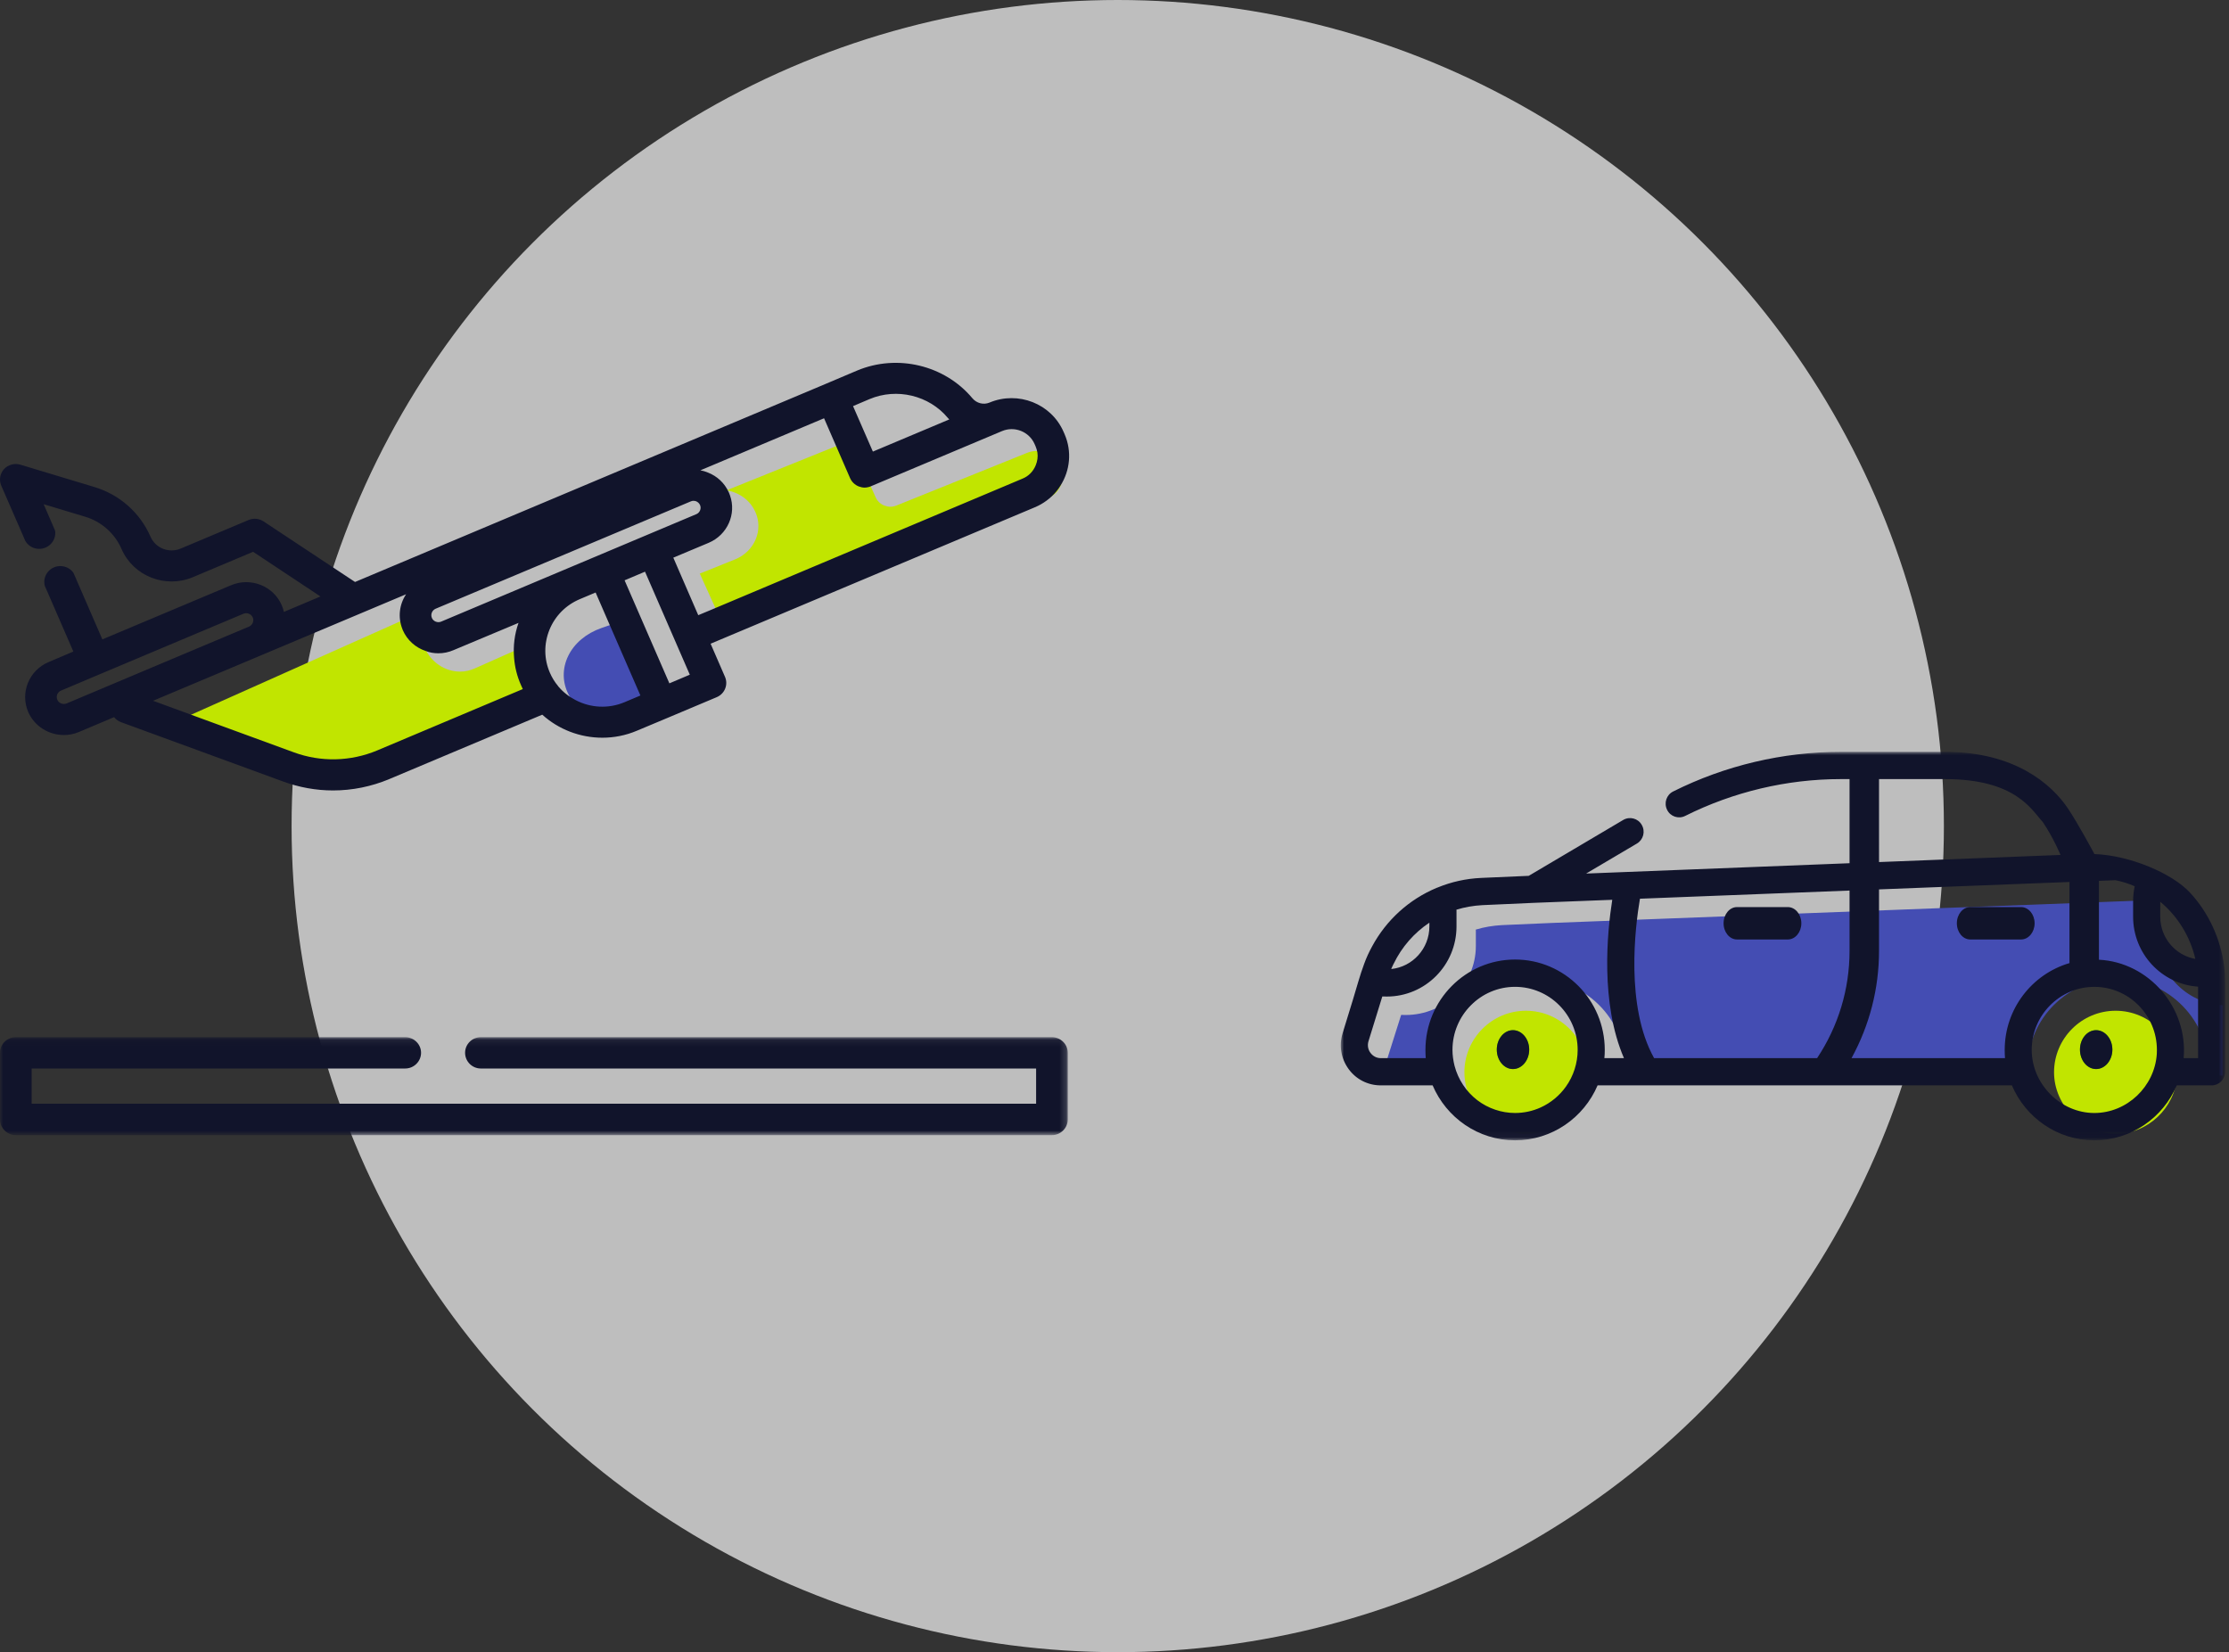
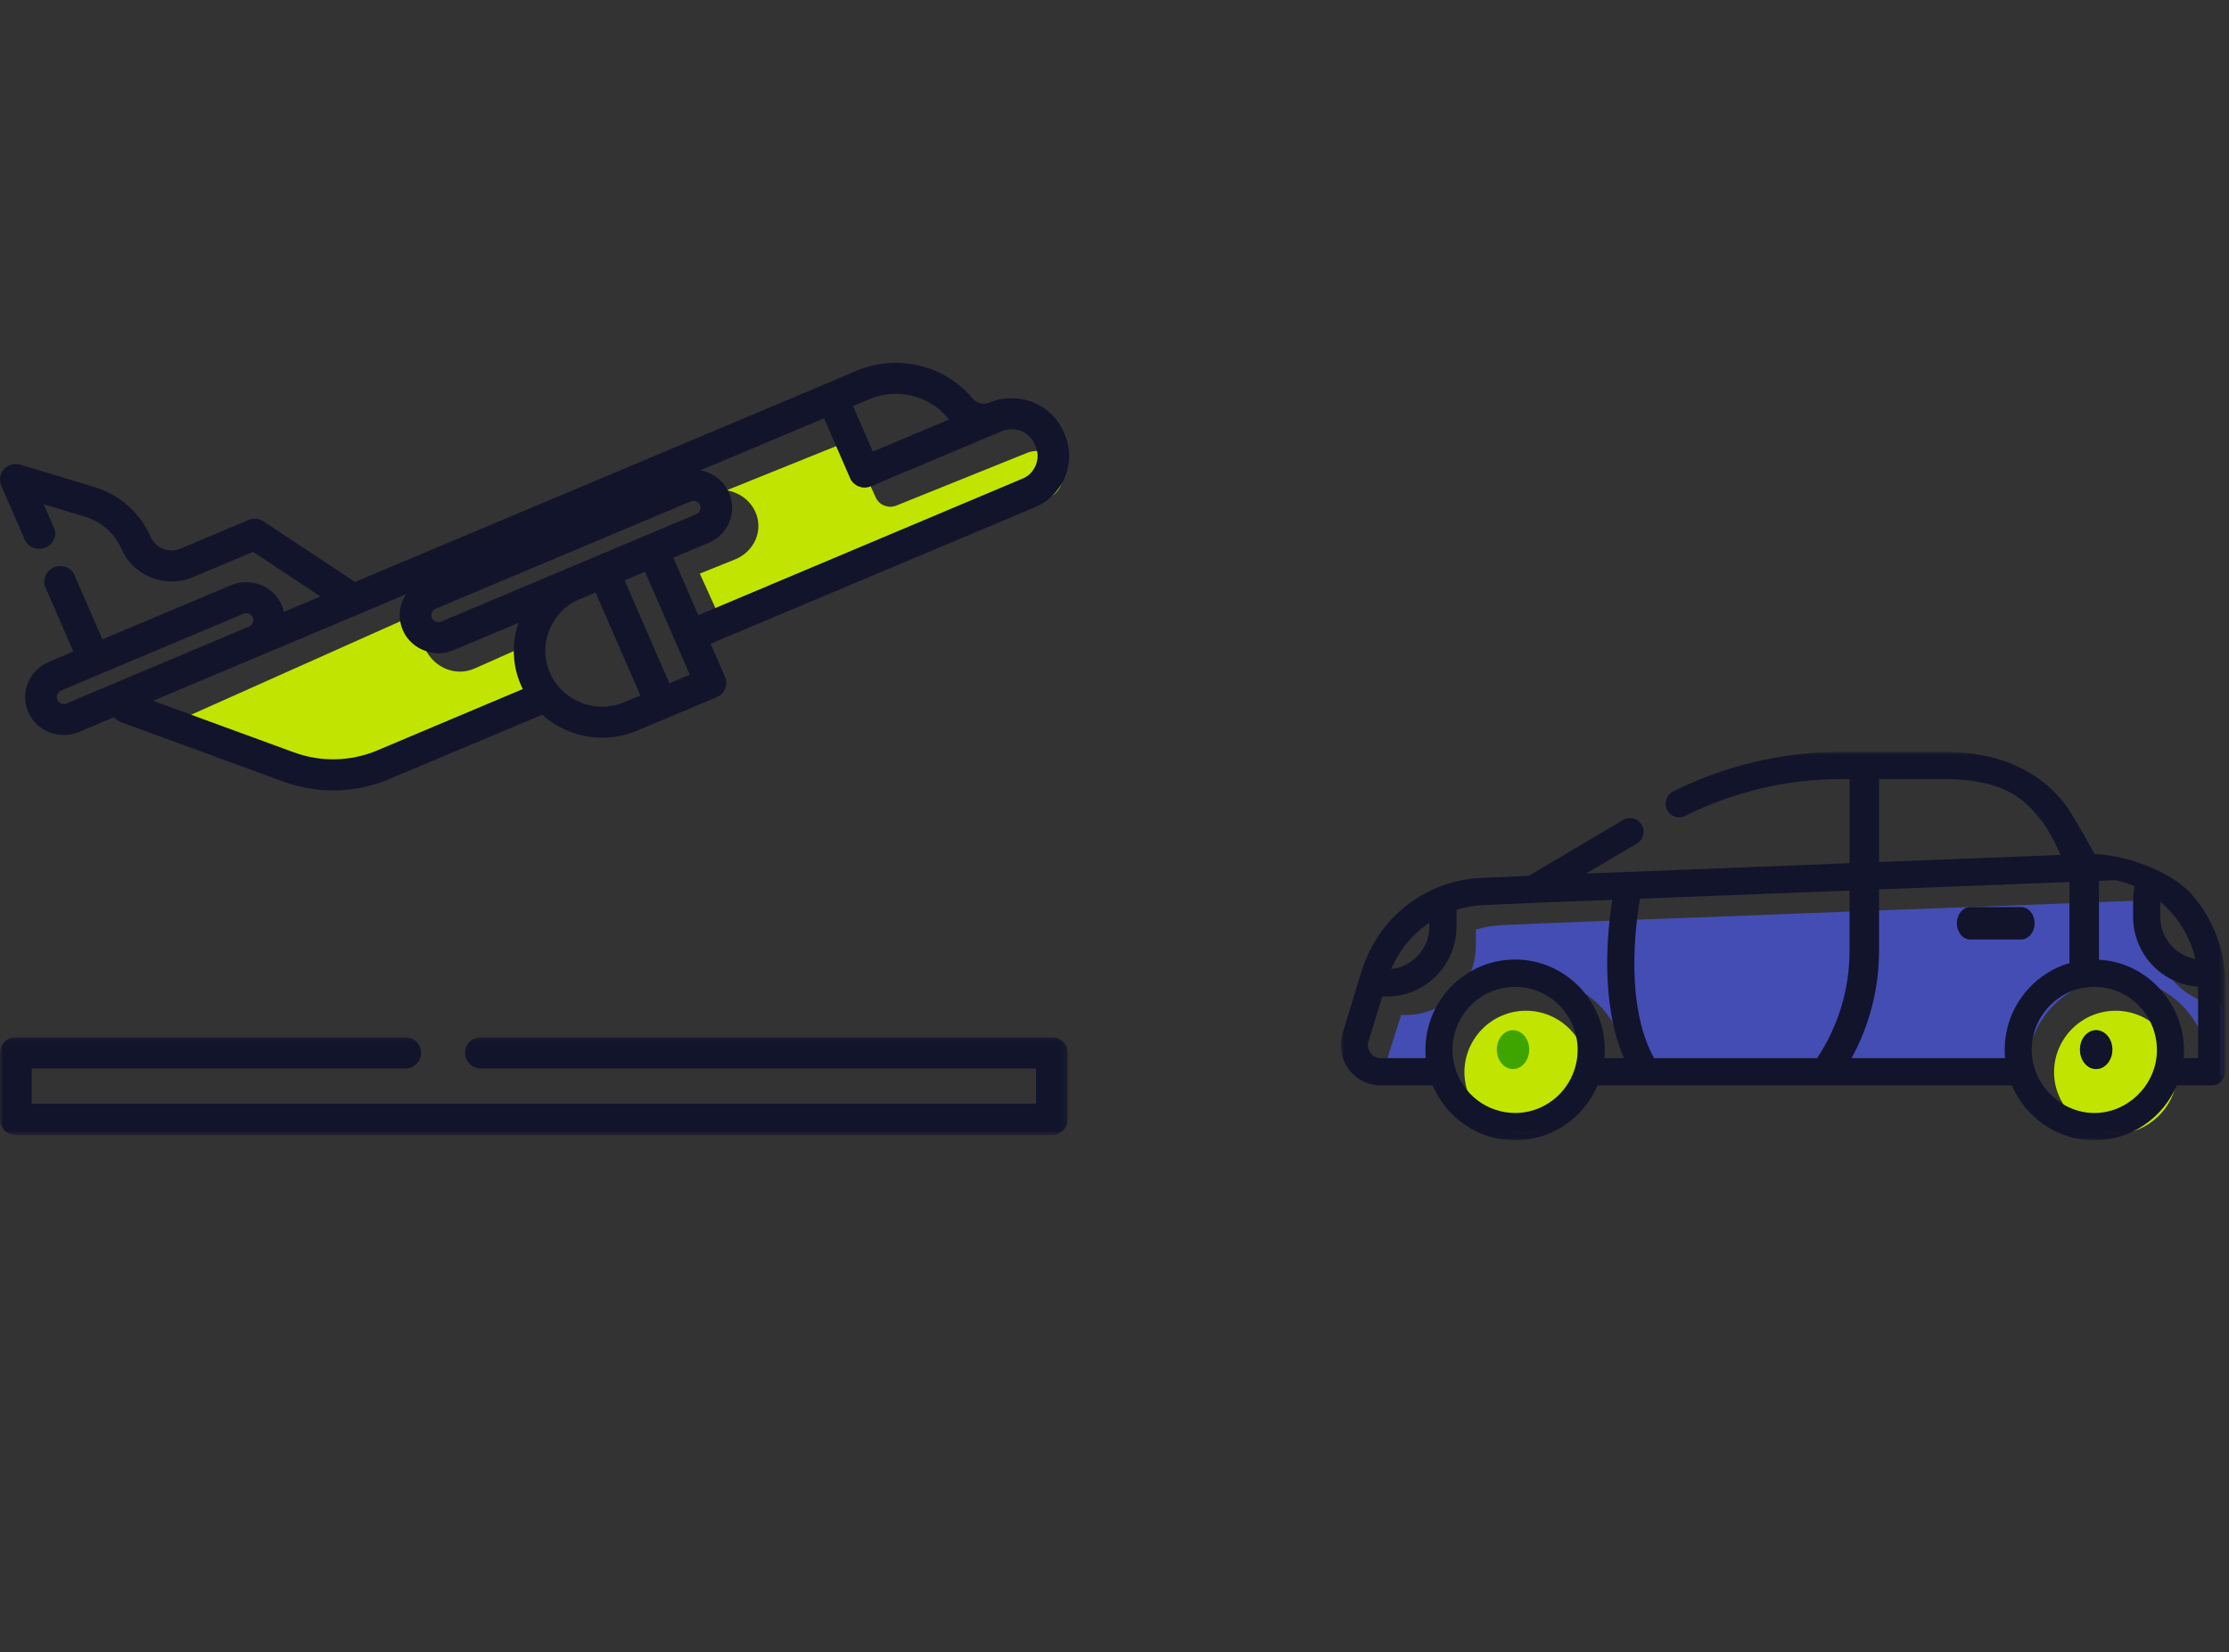
<svg xmlns="http://www.w3.org/2000/svg" height="255" viewBox="0 0 344 255" width="344">
  <rect x="0" y="0" width="344" height="255" fill="#333333" stroke="none" />
  <mask id="a" fill="#fff">
    <path d="m0 .082h164.788v15.117h-164.788z" fill="#fff" fill-rule="evenodd" />
  </mask>
  <mask id="b" fill="#fff">
    <path d="m0 0h136.478v59.955h-136.478z" fill="#fff" fill-rule="evenodd" />
  </mask>
  <g fill="none" fill-rule="evenodd">
-     <circle cx="172.5" cy="127.5" fill="#fff" opacity=".681" r="127.5" />
    <g transform="translate(0 56)">
-       <path d="m103 54.431-2.658.934c-3.998 1.409-8.536.393-11.175-2.228 0-.016-.02-.033-.02-.033-.56-.557-1.02-1.179-1.379-1.867-1-1.916-1.019-4.046-.08-5.995.959-1.966 2.778-3.489 5.118-4.308l2.658-.934z" fill="#444db3" />
      <path d="m84 53.511-22.455 10.041c-4.103 1.817-8.664 1.932-12.84.306l-21.705-8.434 16.705-7.459 22.309-9.964c-1.062 1.683-1.319 3.882-.513 5.871.971 2.352 3.187 3.787 5.495 3.787.788 0 1.575-.172 2.326-.516l10.019-4.456c-1.099 3.328-.971 6.904.366 10.136.092.249.201.459.293.689" fill="#c1e500" />
      <path d="m163.714 18.906c-.383.913-1.095 1.619-2.027 1.98l-49.853 20.114-3.835-8.473 5.442-2.187c3.013-1.223 4.419-4.529 3.122-7.353-.62-1.378-1.771-2.445-3.25-2.996-.383-.155-.767-.258-1.151-.327l19.01-7.663 4 8.817c.255.551.73.999 1.333 1.223.292.103.585.172.895.172.329 0 .657-.069.95-.189l20.16-8.128c1.936-.792 4.182.069 5.022 1.894l.164.362c.402.878.402 1.86.018 2.755" fill="#c1e500" />
      <g fill="#11142b">
        <path d="m62.677 35.717c-1.045 1.552-1.302 3.555-.568 5.396.018.054.037.09.055.144.678 1.57 1.999 2.707 3.52 3.212.623.253 1.302.361 1.98.361.788 0 1.577-.162 2.329-.487l10.029-4.205c-.623 1.769-.843 3.609-.679 5.432.11 1.408.458 2.797 1.045 4.133.092.234.202.433.293.65l-22.478 9.475c-4.107 1.714-8.673 1.823-12.853.289l-15.18-5.558-6.545-2.401 16.721-7.038zm4.547 2.238 39.382-16.568c.147-.072.293-.09.422-.09.165 0 .311.036.403.072.165.072.458.235.605.578.238.542-.037 1.191-.568 1.408l-39.382 16.585c-.55.235-1.21-.036-1.43-.559-.238-.542.018-1.191.568-1.426zm59.953-29.399 1.889 4.349 2.127 4.891c.257.577.734 1.047 1.338 1.281.294.108.587.181.898.181.165 0 .312-.018.477-.054.165-.036.33-.072.477-.144l20.241-8.518c1.944-.83 4.199.072 5.042 1.985l.165.379c.129.307.22.632.275.957.092.65 0 1.299-.256 1.931-.385.956-1.1 1.696-2.035 2.075l-48.274 20.339-1.779.74-3.85-8.879 5.464-2.292c2.897-1.227 4.309-4.457 3.282-7.327-.037-.126-.092-.252-.147-.379-.018-.054-.055-.108-.073-.162-.641-1.372-1.76-2.418-3.19-2.978-.385-.163-.77-.271-1.155-.343zm7.022-2.96c4.198-1.769 9.186-.577 12.082 2.906.073.09.147.162.22.234l-11.789 4.963-3.062-7.02zm-30.894 43.873-6.912-15.9 3.153-1.335 6.912 15.9zm-6.912 2.906c-2.53 1.065-5.28.866-7.536-.307-1.026-.523-1.961-1.245-2.713-2.148 0-.018-.018-.036-.018-.036-.513-.613-.936-1.299-1.265-2.057-.917-2.112-.935-4.458-.073-6.606.88-2.166 2.548-3.844 4.693-4.746l2.439-1.029 1.889 4.349 5.024 11.55zm-86.117.198c-.55.217-1.21-.036-1.43-.577-.238-.542.018-1.173.569-1.408l6.069-2.563 22.074-9.294c.147-.054.294-.09.422-.09.44 0 .844.253 1.027.65.239.542-.037 1.191-.586 1.426l-8.324 3.501zm-6.545-25.5.128.325c.403.776 1.247 1.317 2.182 1.317 1.375 0 2.494-1.101 2.494-2.454 0-.144-.018-.289-.055-.415l-.458-1.065-1.283-2.96 6.344 1.913c2.567.758 4.639 2.599 5.683 5.017 1.816 4.169 6.747 6.118 11.001 4.331l9.296-3.916 10.396 6.894-5.647 2.382c-.073-.343-.183-.686-.33-1.029-1.283-2.978-4.803-4.367-7.828-3.086l-19.856 8.356-4.052-9.33v-.018l-.422-.939c-.44-.632-1.192-1.029-2.017-1.029-1.357 0-2.475 1.101-2.475 2.455 0 .216.037.433.091.631l.33.74 4.07 9.366-3.814 1.624c-3.025 1.263-4.437 4.728-3.153 7.706.972 2.22 3.19 3.555 5.5 3.555.788 0 1.576-.144 2.328-.469l5.427-2.292c.275.343.623.613 1.063.776l24.99 9.15c2.512.92 5.115 1.39 7.737 1.39 2.952 0 5.922-.595 8.709-1.769l23.578-9.926c2.512 2.274 5.83 3.556 9.277 3.556 1.778 0 3.593-.343 5.335-1.083l4.694-1.967 7.627-3.212c1.228-.523 1.797-1.931 1.265-3.14l-2.218-5.107 50.053-21.061c.311-.126.623-.289.917-.451 1.265-.722 2.31-1.714 3.025-2.887 1.467-2.31 1.797-5.252.642-7.923l-.165-.379c-1.888-4.349-7.022-6.371-11.441-4.512-.917.379-1.98.108-2.64-.686-4.272-5.107-11.587-6.858-17.784-4.259l-4.767 2.021-72.714 30.608-14.117-9.349c-.679-.451-1.559-.542-2.31-.217l-10.506 4.422c-1.778.74-3.85-.072-4.62-1.823-1.614-3.718-4.785-6.533-8.727-7.706l-11.368-3.429c-.898-.271-1.888 0-2.53.685-.623.704-.788 1.696-.422 2.545z" />
        <path d="m162.345.082h-88.143c-1.341 0-2.425 1.076-2.425 2.407 0 1.331 1.084 2.425 2.425 2.425h85.7v5.434h-155.017v-5.434h57.654c1.341 0 2.443-1.094 2.443-2.425 0-1.331-1.102-2.407-2.443-2.407h-60.097c-1.341 0-2.442 1.076-2.442 2.407v10.285c0 1.331 1.102 2.425 2.442 2.425h159.903c1.341 0 2.442-1.094 2.442-2.425v-10.285c0-1.331-1.102-2.407-2.442-2.407" mask="url(#a)" transform="translate(0 104)" />
      </g>
    </g>
    <g transform="translate(206.92 116.045)">
      <path d="m125.987 28.498v-2.389c0-.751.092-1.503.244-2.237-.947-.407-1.939-.708-2.977-.917l-25.621.975-4.199.152-44.08 1.683-4.306.164-12.276.467-7.924.344c-1.374.077-2.733.301-4.016.691 0 .06.015.105.015.165v2.374c0 5.877-4.855 10.64-10.825 10.64-.229 0-.473 0-.702-.015l-2.153 6.805c-.183.601-.076 1.247.305 1.743.382.511.962.811 1.603.811h6.993c-.031-.404-.046-.84-.046-1.232v-.015c0-7.557 6.245-13.719 13.925-13.719 7.695 0 13.94 6.162 13.94 13.719 0 .421-.015.826-.061 1.247h7.726.73 24.014 1.701 28.079c-.031-.421-.046-.84-.046-1.247 0-7.557 6.245-13.719 13.925-13.719.244 0 .489.015.718.032 7.772.376 13.864 7.286 13.162 14.934h2.244v-10.847c-5.634-.362-10.093-4.99-10.093-10.61" fill="#444db3" mask="url(#b)" />
      <path d="m119.58 39.955c-5.235 0-9.5 4.265-9.5 9.5 0 5.132 4.37 9.5 9.5 9.5 4.966 0 9.157-3.982 9.485-8.889.015-.194.015-.401.015-.611 0-5.235-4.25-9.5-9.5-9.5" fill="#c1e500" mask="url(#b)" />
      <path d="m28.58 39.955c-5.235 0-9.5 4.265-9.5 9.5 0 .805.119 1.611.313 2.388.537 2.058 1.775 3.907 3.46 5.188 1.641 1.238 3.669 1.924 5.727 1.924 1.342 0 2.684-.282 3.922-.85 1.506-.686 2.834-1.775 3.803-3.132 1.148-1.596 1.775-3.549 1.775-5.518 0-5.235-4.25-9.5-9.5-9.5" fill="#c1e500" mask="url(#b)" />
      <path d="m26.572 42.955c-1.381 0-2.492 1.347-2.492 3s1.111 3 2.492 3 2.508-1.347 2.508-3-1.126-3-2.508-3" fill="#3ea400" mask="url(#b)" />
      <path d="m116.572 42.955c-1.381 0-2.492 1.347-2.492 3s1.111 3 2.492 3c1.381 0 2.508-1.347 2.508-3s-1.126-3-2.508-3" fill="#3ea400" mask="url(#b)" />
      <g fill="#11142b">
-         <path d="m71.08 26.455c0 1.377-.937 2.5-2.086 2.5h-7.844c-1.149 0-2.071-1.123-2.071-2.5s.922-2.5 2.071-2.5h7.844c1.149 0 2.086 1.123 2.086 2.5" mask="url(#b)" />
        <path d="m107.08 26.455c0 1.377-.937 2.5-2.086 2.5h-7.844c-1.149 0-2.071-1.123-2.071-2.5s.922-2.5 2.071-2.5h7.844c1.149 0 2.086 1.123 2.086 2.5" mask="url(#b)" />
-         <path d="m26.572 42.955c-1.381 0-2.492 1.347-2.492 3s1.111 3 2.492 3 2.508-1.347 2.508-3-1.126-3-2.508-3" mask="url(#b)" />
        <path d="m116.572 42.955c-1.381 0-2.492 1.347-2.492 3s1.111 3 2.492 3c1.381 0 2.508-1.347 2.508-3s-1.126-3-2.508-3" mask="url(#b)" />
        <path d="m132.308 47.27h-2.229c.698-7.778-5.352-14.806-13.068-15.19v-12.173l2.558-.101c1.031.214 2.017.52 2.957.934-.152.747-.243 1.511-.243 2.276v2.43c0 5.716 4.428 10.423 10.024 10.79zm-6.369-.642c-.334 5.028-4.595 9.109-9.645 9.109-5.217 0-9.66-4.478-9.66-9.735 0-5.364 4.337-9.735 9.66-9.735 5.338 0 9.66 4.371 9.66 9.735 0 .215 0 .428-.015.627zm-23.475-.627c0 .413.015.841.045 1.268h-23.684c2.772-5.062 4.243-10.713 4.243-16.558v-9.485l29.394-1.145v12.521c-5.767 1.684-9.998 7.052-9.998 13.397zm-56.292-23.337 32.347-1.259v9.307c0 5.933-1.739 11.64-5.007 16.558h-25.155c-4.458-7.978-2.927-20.265-2.184-24.606zm-5.49 24.606c.045-.428.061-.841.061-1.268 0-7.686-6.202-13.953-13.845-13.953-7.628 0-13.83 6.268-13.83 13.953v.015c0 .397.015.841.045 1.253h-6.945c-.637 0-1.213-.306-1.592-.825-.379-.504-.485-1.162-.303-1.773l2.138-6.922c.227.014.47.014.698.014 5.929 0 10.752-4.845 10.752-10.82v-2.415c0-.061-.015-.107-.015-.168 1.274-.397 2.624-.625 3.988-.703l7.871-.352 12.193-.474c-.789 4.998-1.865 15.925 1.805 24.438zm-5.929 4.386c-.986 1.391-2.335 2.506-3.867 3.209-1.259.582-2.624.871-3.988.871-2.093 0-4.155-.703-5.823-1.972-1.714-1.313-2.972-3.209-3.518-5.317-.197-.796-.318-1.622-.318-2.447 0-5.364 4.337-9.735 9.66-9.735 5.338 0 9.66 4.371 9.66 9.735 0 2.017-.637 4.019-1.805 5.655zm-26.887-18.34c.091-.214.182-.411.288-.611 0-.015 0-.015.015-.015 1.259-2.598 3.169-4.768 5.505-6.327v.581c0 3.423-2.593 6.235-5.884 6.572.03-.061.045-.138.076-.199zm75.202-29.114h10.191c10.964 0 13.375 4.799 15.089 6.633 1.683 2.506 2.73 5.074 2.73 5.074l-28.009 1.099zm43.402 18.936c.03.031.061.061.091.076 2.654 2.231 4.549 5.349 5.323 8.742-3.078-.55-5.414-3.254-5.414-6.511zm9.857 9.949c-.531-4.203-2.381-8.253-5.262-11.355-2.745-2.98-9.266-5.76-14.755-5.959 0 0-2.533-4.755-4.155-7.139-2.487-3.637-8.113-8.635-18.895-8.635h-16.12c-8.917 0-17.849 2.109-25.841 6.113-1.046.52-1.456 1.788-.94 2.827.5 1.041 1.759 1.467 2.79.948 7.416-3.714 15.711-5.685 23.991-5.685h1.38v12.984l-40.657 1.596 7.84-4.631c1.001-.596 1.335-1.878.743-2.888-.576-1.009-1.865-1.343-2.866-.749l-14.573 8.62-7.355.321c-2.335.107-4.58.611-6.673 1.467-.045.031-.106.046-.167.061-4.307 1.803-7.795 4.998-9.978 9.048-.47.856-.88 1.742-1.213 2.659-.682 1.819-1.183 3.744-1.759 5.609-.47 1.545-.955 3.087-1.425 4.631-.045.17-.106.336-.152.504-.591 1.895-.243 3.912.925 5.519 1.168 1.603 2.987 2.52 4.959 2.52h8.007c2.123 4.982 7.021 8.482 12.723 8.482s10.615-3.5 12.738-8.482h63.935c2.123 4.982 7.021 8.482 12.723 8.482s10.615-3.5 12.723-8.482h5.384c1.153 0 2.078-.931 2.078-2.109v-13.755c0-.841-.045-1.68-.152-2.522z" mask="url(#b)" />
      </g>
    </g>
  </g>
</svg>